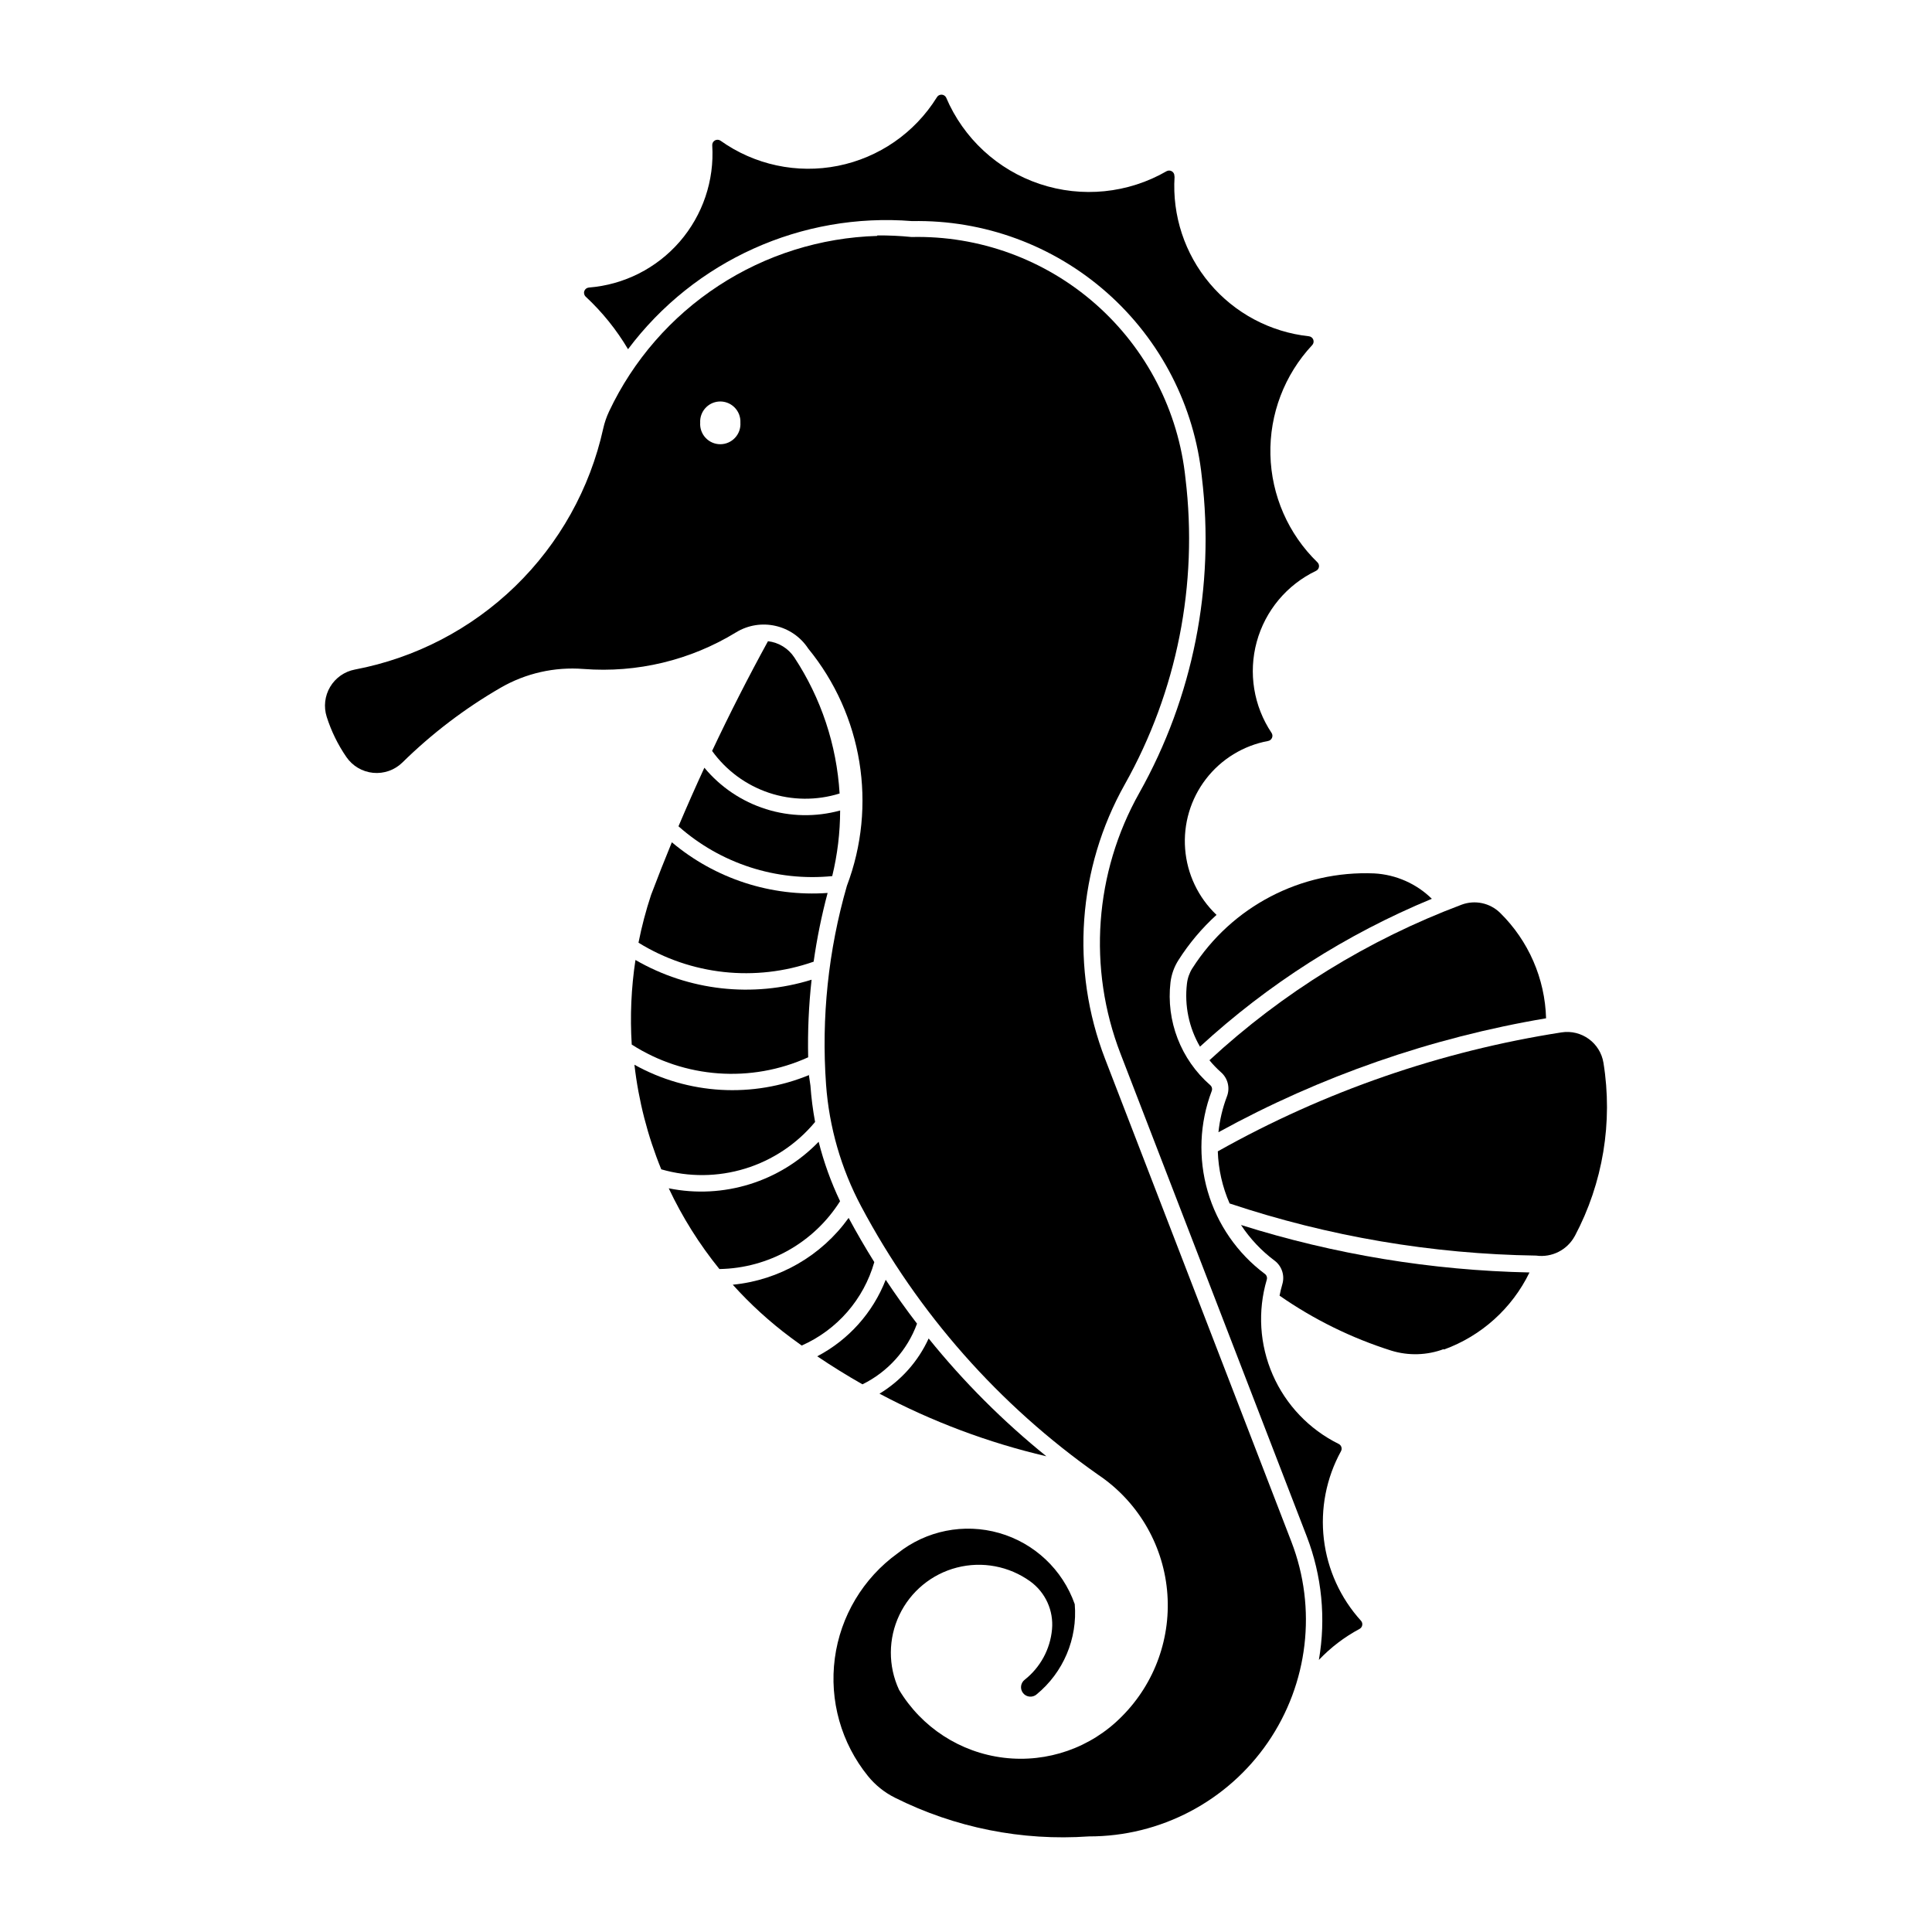
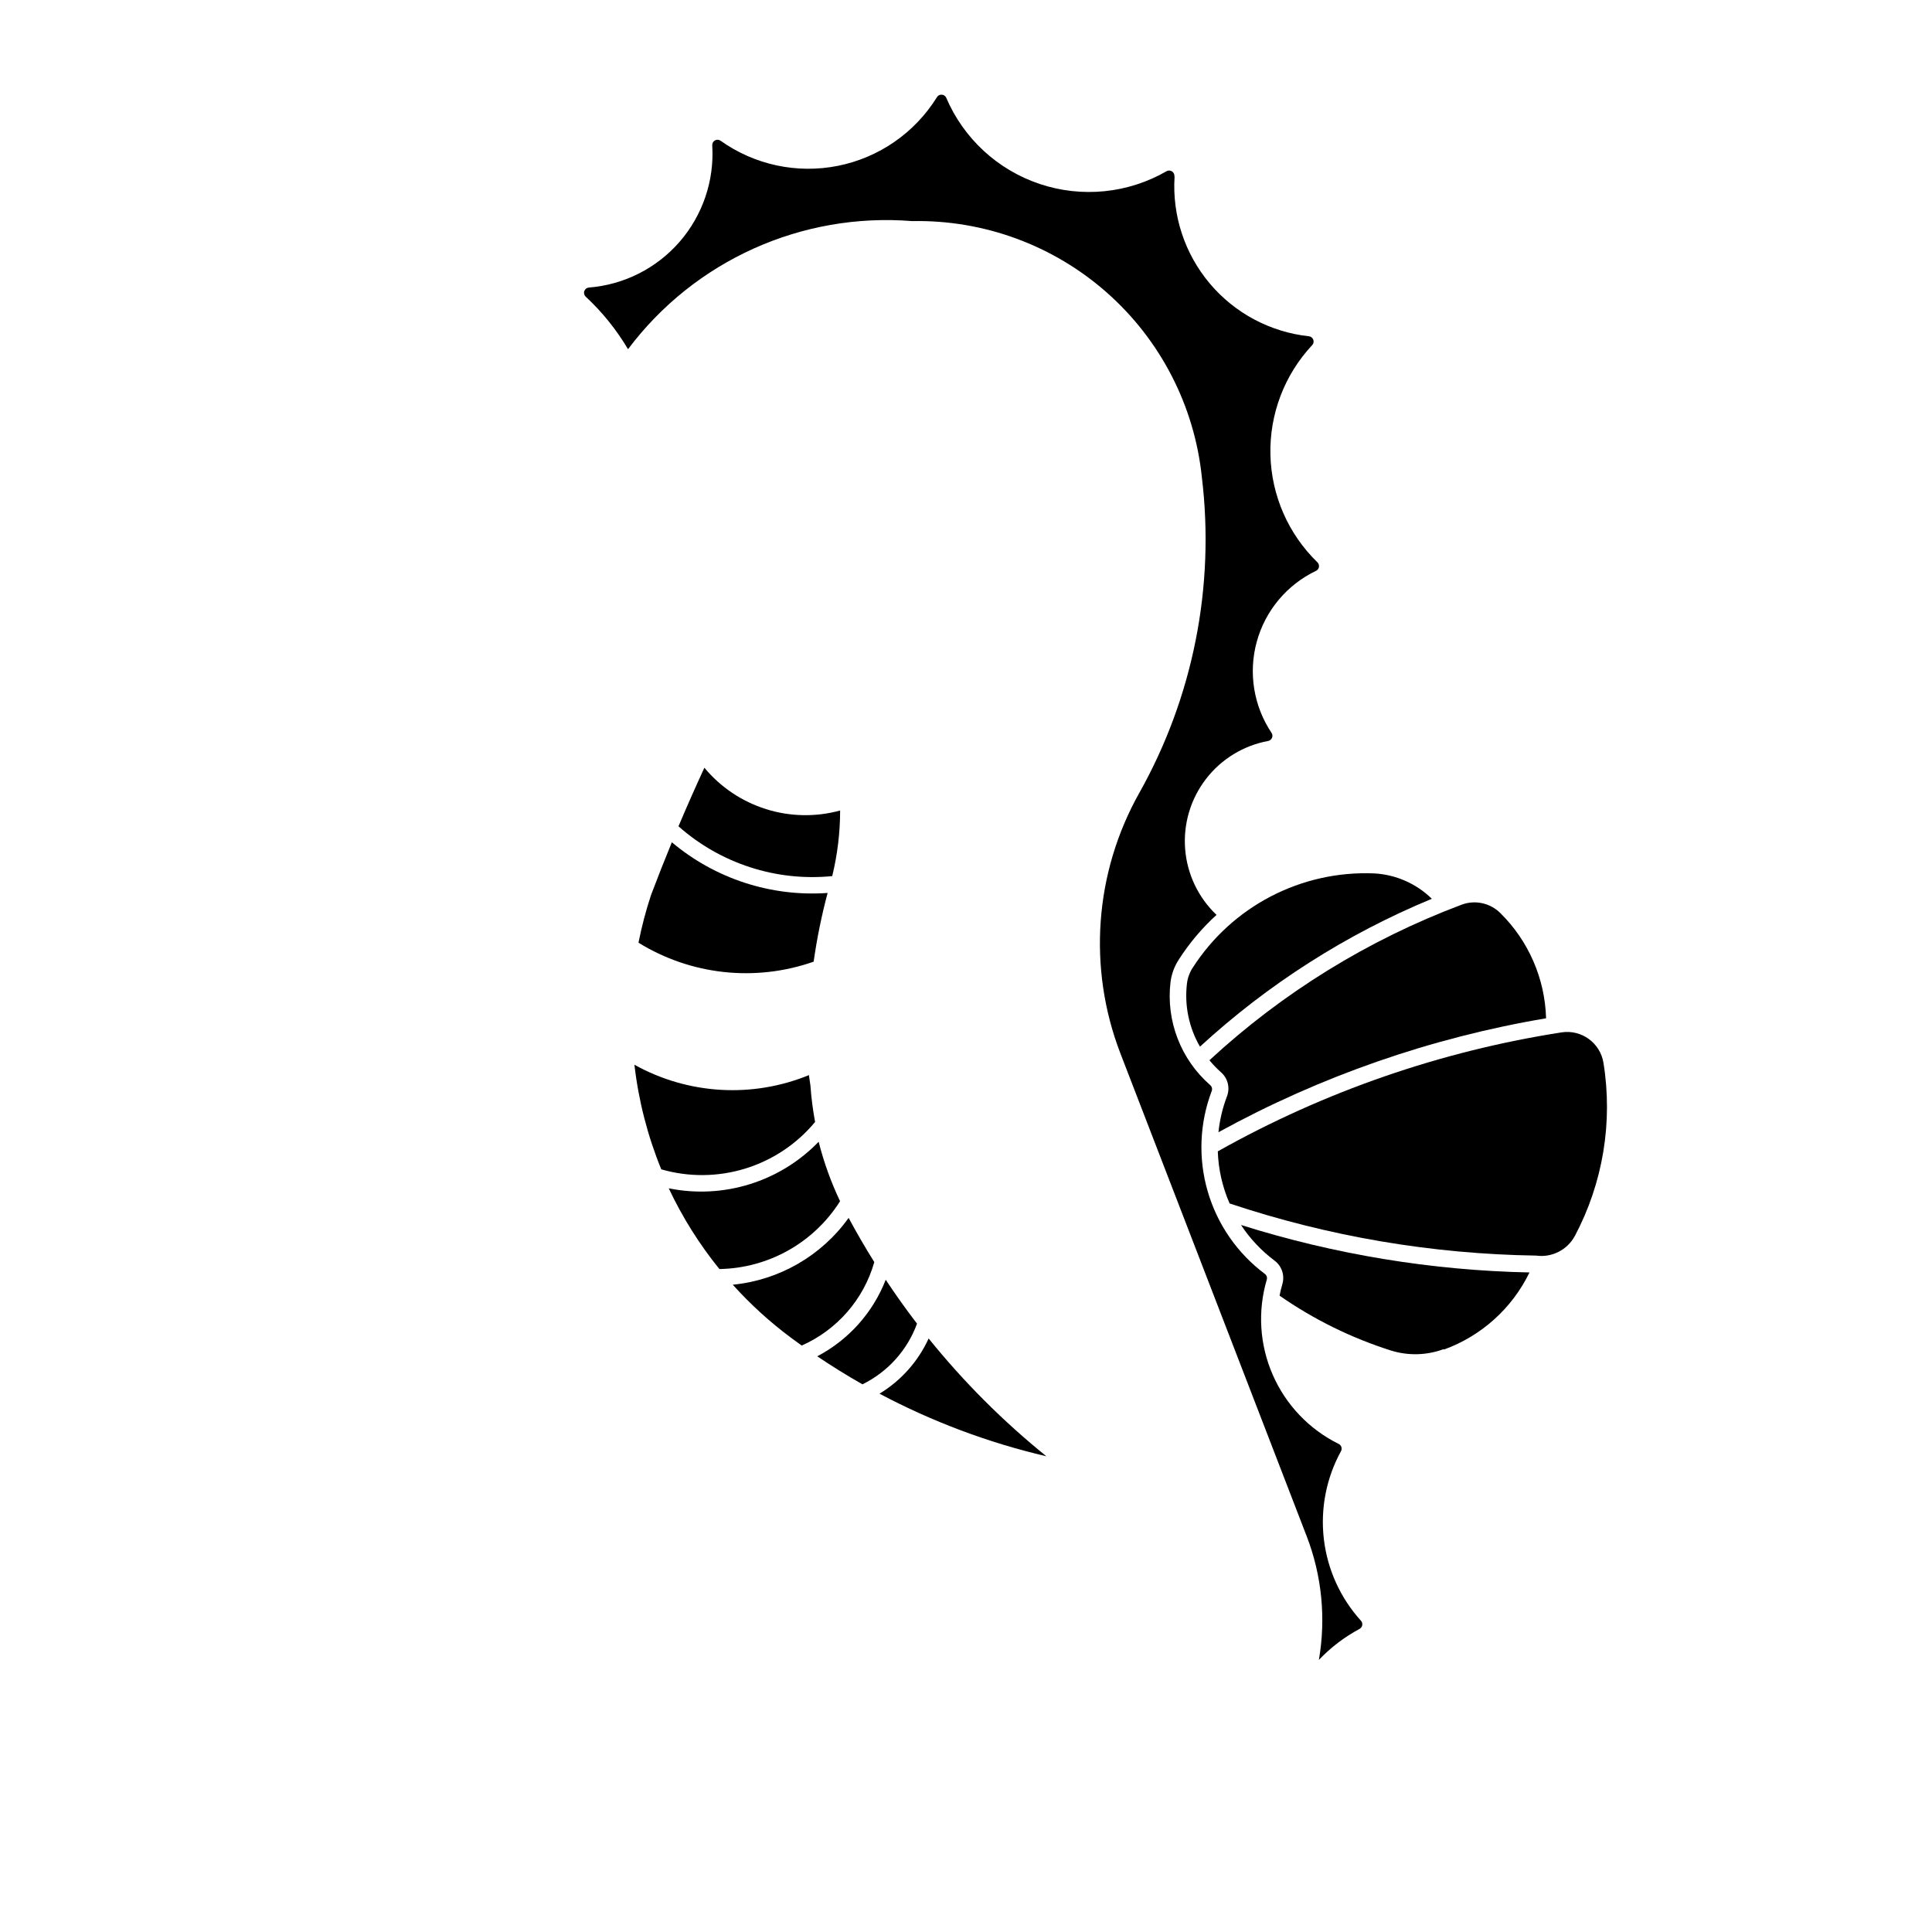
<svg xmlns="http://www.w3.org/2000/svg" fill="#000000" width="800px" height="800px" version="1.1" viewBox="144 144 512 512">
  <g>
-     <path d="m376.47 206.52c-14.98 0.441-29.543 5.016-42.082 13.223-12.539 8.203-22.566 19.719-28.965 33.266-0.691 1.461-1.215 2.996-1.566 4.57-3.519 15.918-11.633 30.449-23.332 41.801-11.699 11.348-26.469 19.02-42.484 22.059-2.738 0.52-5.121 2.191-6.547 4.586-1.426 2.394-1.758 5.285-0.914 7.941 1.203 3.789 2.957 7.379 5.211 10.652 1.629 2.379 4.227 3.91 7.094 4.191 2.871 0.277 5.715-0.73 7.769-2.75 7.801-7.668 16.539-14.32 26.008-19.797 6.648-3.844 14.309-5.578 21.965-4.977h0.023c14.152 1.098 28.293-2.293 40.402-9.699 6.496-3.969 14.969-2.066 19.141 4.297 14.398 17.617 18.305 41.582 10.246 62.863-4.93 17.094-6.801 34.926-5.527 52.672 0.82 11.281 3.984 22.27 9.293 32.258 15.047 28.332 36.57 52.711 62.816 71.152 10.344 6.945 17.039 18.148 18.254 30.547s-3.18 24.688-11.977 33.504c-8.168 8.289-19.711 12.332-31.266 10.945-11.555-1.387-21.812-8.043-27.789-18.027-2.91-6.277-2.879-13.527 0.086-19.785 2.965-6.254 8.555-10.867 15.258-12.59 6.707-1.727 13.828-0.379 19.445 3.668 4.031 2.926 6.223 7.758 5.762 12.719-0.48 5.246-3.094 10.062-7.227 13.332-0.539 0.41-0.887 1.016-0.969 1.684-0.082 0.672 0.109 1.344 0.531 1.871 0.418 0.527 1.035 0.859 1.707 0.926s1.34-0.141 1.855-0.574c7.106-5.82 10.895-14.77 10.125-23.926-3.223-9.152-10.676-16.176-20.004-18.852-9.324-2.672-19.371-0.664-26.949 5.391-9.133 6.594-15.145 16.652-16.629 27.816-1.484 11.164 1.691 22.445 8.781 31.195 1.938 2.394 4.367 4.344 7.121 5.723 15.91 7.969 33.672 11.52 51.422 10.273 18.949 0.035 36.691-9.281 47.426-24.895 10.73-15.613 13.07-35.516 6.25-53.195l-49.379-127.97c-9.191-23.816-7.273-50.492 5.231-72.75 13.836-24.625 19.465-53.02 16.078-81.062-1.844-17.84-10.336-34.328-23.793-46.188-13.453-11.855-30.879-18.211-48.809-17.797-3.016-0.309-6.047-0.445-9.078-0.414zm-42 43.891c1.531-0.117 3.043 0.434 4.141 1.508 1.102 1.074 1.684 2.57 1.602 4.106 0.098 1.477-0.418 2.926-1.43 4.004-1.008 1.082-2.422 1.695-3.898 1.695-1.48 0-2.891-0.613-3.898-1.695-1.012-1.078-1.527-2.527-1.43-4.004-0.156-2.894 2.023-5.387 4.914-5.613z" />
    <path d="m459.99 400.59c-0.785 1.246-1.277 2.652-1.441 4.117-0.68 5.785 0.535 11.633 3.457 16.668 18.023-16.566 38.82-29.832 61.445-39.188-4.094-4.016-9.512-6.406-15.238-6.723-19.41-0.824-37.785 8.754-48.223 25.141z" />
    <path d="m526.62 501.52c-4.465 1.664-9.355 1.809-13.914 0.41-10.547-3.336-20.531-8.246-29.609-14.566 0.195-1.027 0.445-2.043 0.738-3.047 0.684-2.305-0.137-4.789-2.055-6.234-3.492-2.609-6.504-5.809-8.902-9.449 24.758 7.805 50.5 12.039 76.453 12.582-4.617 9.508-12.762 16.844-22.703 20.441z" />
    <path d="m561.33 471.59c7.473-14.07 10.141-30.191 7.606-45.918-0.852-5.293-5.82-8.902-11.117-8.078-32.004 4.981-62.855 15.656-91.09 31.523 0.156 4.762 1.219 9.449 3.129 13.812 26.207 8.75 53.609 13.41 81.234 13.816 4.152 0.578 8.227-1.477 10.227-5.156z" />
    <path d="m531.32 383.76c-24.723 9.289-47.41 23.285-66.805 41.215 0.93 1.141 1.945 2.199 3.047 3.172 1.816 1.578 2.457 4.121 1.605 6.375-1.168 3.062-1.93 6.269-2.266 9.531 27.047-14.859 56.395-25.066 86.824-30.195-0.293-10.527-4.648-20.531-12.156-27.918-2.699-2.66-6.703-3.512-10.254-2.18z" />
    <path d="m323.81 362.98c11.148 9.883 25.914 14.668 40.738 13.195 1.387-5.688 2.09-11.523 2.098-17.383-6.453 1.77-13.277 1.641-19.656-0.371-6.383-2.012-12.047-5.816-16.32-10.965-2.371 5.137-4.656 10.312-6.863 15.523z" />
-     <path d="m354.52 318.25c-1.578-2.406-4.141-3.988-6.996-4.324-5.234 9.539-10.172 19.238-14.809 29.078 3.734 5.191 9.008 9.07 15.074 11.098 6.062 2.023 12.613 2.086 18.715 0.184-0.773-12.855-4.906-25.277-11.984-36.035z" />
    <path d="m455.23 190.68c0.031-0.504-0.215-0.988-0.641-1.262-0.43-0.273-0.973-0.293-1.418-0.055-10.203 5.894-22.449 7.129-33.625 3.394-11.176-3.738-20.215-12.086-24.824-22.934-0.242-0.453-0.719-0.738-1.234-0.738-0.52 0-0.992 0.285-1.234 0.738-5.856 9.398-15.332 15.953-26.188 18.125-10.855 2.168-22.121-0.246-31.137-6.672-0.441-0.297-1.012-0.32-1.473-0.059-0.465 0.262-0.738 0.762-0.707 1.293 0.586 9.316-2.512 18.492-8.629 25.547-6.117 7.051-14.766 11.414-24.07 12.148-0.555 0.047-1.027 0.418-1.207 0.945-0.18 0.523-0.027 1.109 0.383 1.48 4.383 4.078 8.156 8.762 11.207 13.914 17.613-23.484 46.039-36.297 75.301-33.949 18.977-0.371 37.398 6.398 51.617 18.969 14.219 12.57 23.195 30.023 25.152 48.902 3.496 28.949-2.312 58.262-16.59 83.688-11.871 21.121-13.699 46.438-4.984 69.043l49.379 127.98c4.004 10.414 5.113 21.723 3.207 32.719 3.125-3.289 6.75-6.055 10.746-8.199 0.387-0.195 0.664-0.562 0.742-0.988 0.082-0.43-0.039-0.871-0.332-1.191-5.449-6.008-8.887-13.566-9.836-21.617-0.949-8.055 0.637-16.203 4.535-23.312 0.188-0.336 0.227-0.734 0.109-1.102-0.117-0.367-0.379-0.668-0.727-0.836-7.793-3.852-13.977-10.332-17.461-18.301-3.484-7.965-4.043-16.906-1.578-25.242 0.164-0.57-0.051-1.184-0.535-1.523-7.285-5.457-12.598-13.137-15.133-21.879-2.535-8.742-2.16-18.074 1.074-26.582 0.211-0.555 0.043-1.184-0.41-1.562-7.777-6.789-11.715-16.977-10.52-27.23 0.258-2.113 0.988-4.144 2.141-5.934 2.809-4.41 6.191-8.426 10.059-11.941-4.836-4.594-7.797-10.812-8.316-17.457-0.52-6.648 1.441-13.254 5.504-18.539 4.062-5.289 9.938-8.883 16.496-10.094 0.457-0.09 0.84-0.398 1.02-0.828 0.184-0.43 0.141-0.922-0.117-1.309-4.75-7.102-6.184-15.914-3.926-24.152 2.254-8.238 7.977-15.09 15.68-18.781 0.418-0.188 0.719-0.574 0.801-1.023 0.082-0.453-0.062-0.918-0.391-1.242-7.731-7.5-12.207-17.73-12.469-28.5-0.262-10.766 3.715-21.203 11.07-29.07 0.363-0.387 0.473-0.941 0.293-1.438-0.184-0.496-0.633-0.848-1.156-0.906-10.238-1.105-19.652-6.117-26.285-13.992-6.633-7.875-9.973-18.008-9.324-28.281z" />
    <path d="m313.21 393.81c0.848-4.281 1.961-8.508 3.332-12.652 1.77-4.676 3.602-9.328 5.504-13.949 11.492 9.672 26.297 14.492 41.281 13.434-1.598 5.992-2.832 12.07-3.703 18.211-15.449 5.418-32.516 3.566-46.441-5.043z" />
-     <path d="m359.08 403.64c-0.758 6.824-1.059 13.691-0.906 20.555-15.152 6.871-32.75 5.602-46.758-3.375-0.469-7.484-0.141-15 0.988-22.414 14.145 8.176 31.066 10.074 46.672 5.231z" />
+     <path d="m359.08 403.64z" />
    <path d="m358.36 428.86c0.129 0.945 0.266 1.895 0.414 2.84 0.227 3.231 0.641 6.449 1.234 9.633-4.84 5.832-11.273 10.125-18.512 12.352-7.242 2.231-14.977 2.301-22.254 0.199-3.625-8.871-6.019-18.199-7.113-27.719 14.258 7.934 31.363 8.918 46.438 2.672z" />
    <path d="m360.95 446.58c1.371 5.422 3.273 10.699 5.676 15.754-6.945 11-18.969 17.758-31.977 17.977-5.32-6.566-9.828-13.75-13.426-21.395 14.48 2.938 29.457-1.715 39.727-12.336z" />
    <path d="m338.19 484.46c4.652 5.172 9.805 9.867 15.383 14.02 0.953 0.711 1.914 1.41 2.883 2.102 9.383-4.141 16.438-12.246 19.242-22.113-2.394-3.828-4.66-7.734-6.801-11.711-7.207 10.047-18.398 16.5-30.707 17.703z" />
    <path d="m372.56 510.86c-4.09-2.32-8.086-4.801-11.984-7.426 8.301-4.352 14.746-11.555 18.148-20.285 2.629 3.973 5.398 7.852 8.297 11.633-2.566 7.023-7.746 12.785-14.461 16.078z" />
    <path d="m421.3 529.93c-15.395-3.602-30.258-9.176-44.223-16.59 5.711-3.461 10.246-8.559 13.023-14.629 9.262 11.484 19.723 21.949 31.199 31.219z" />
  </g>
</svg>